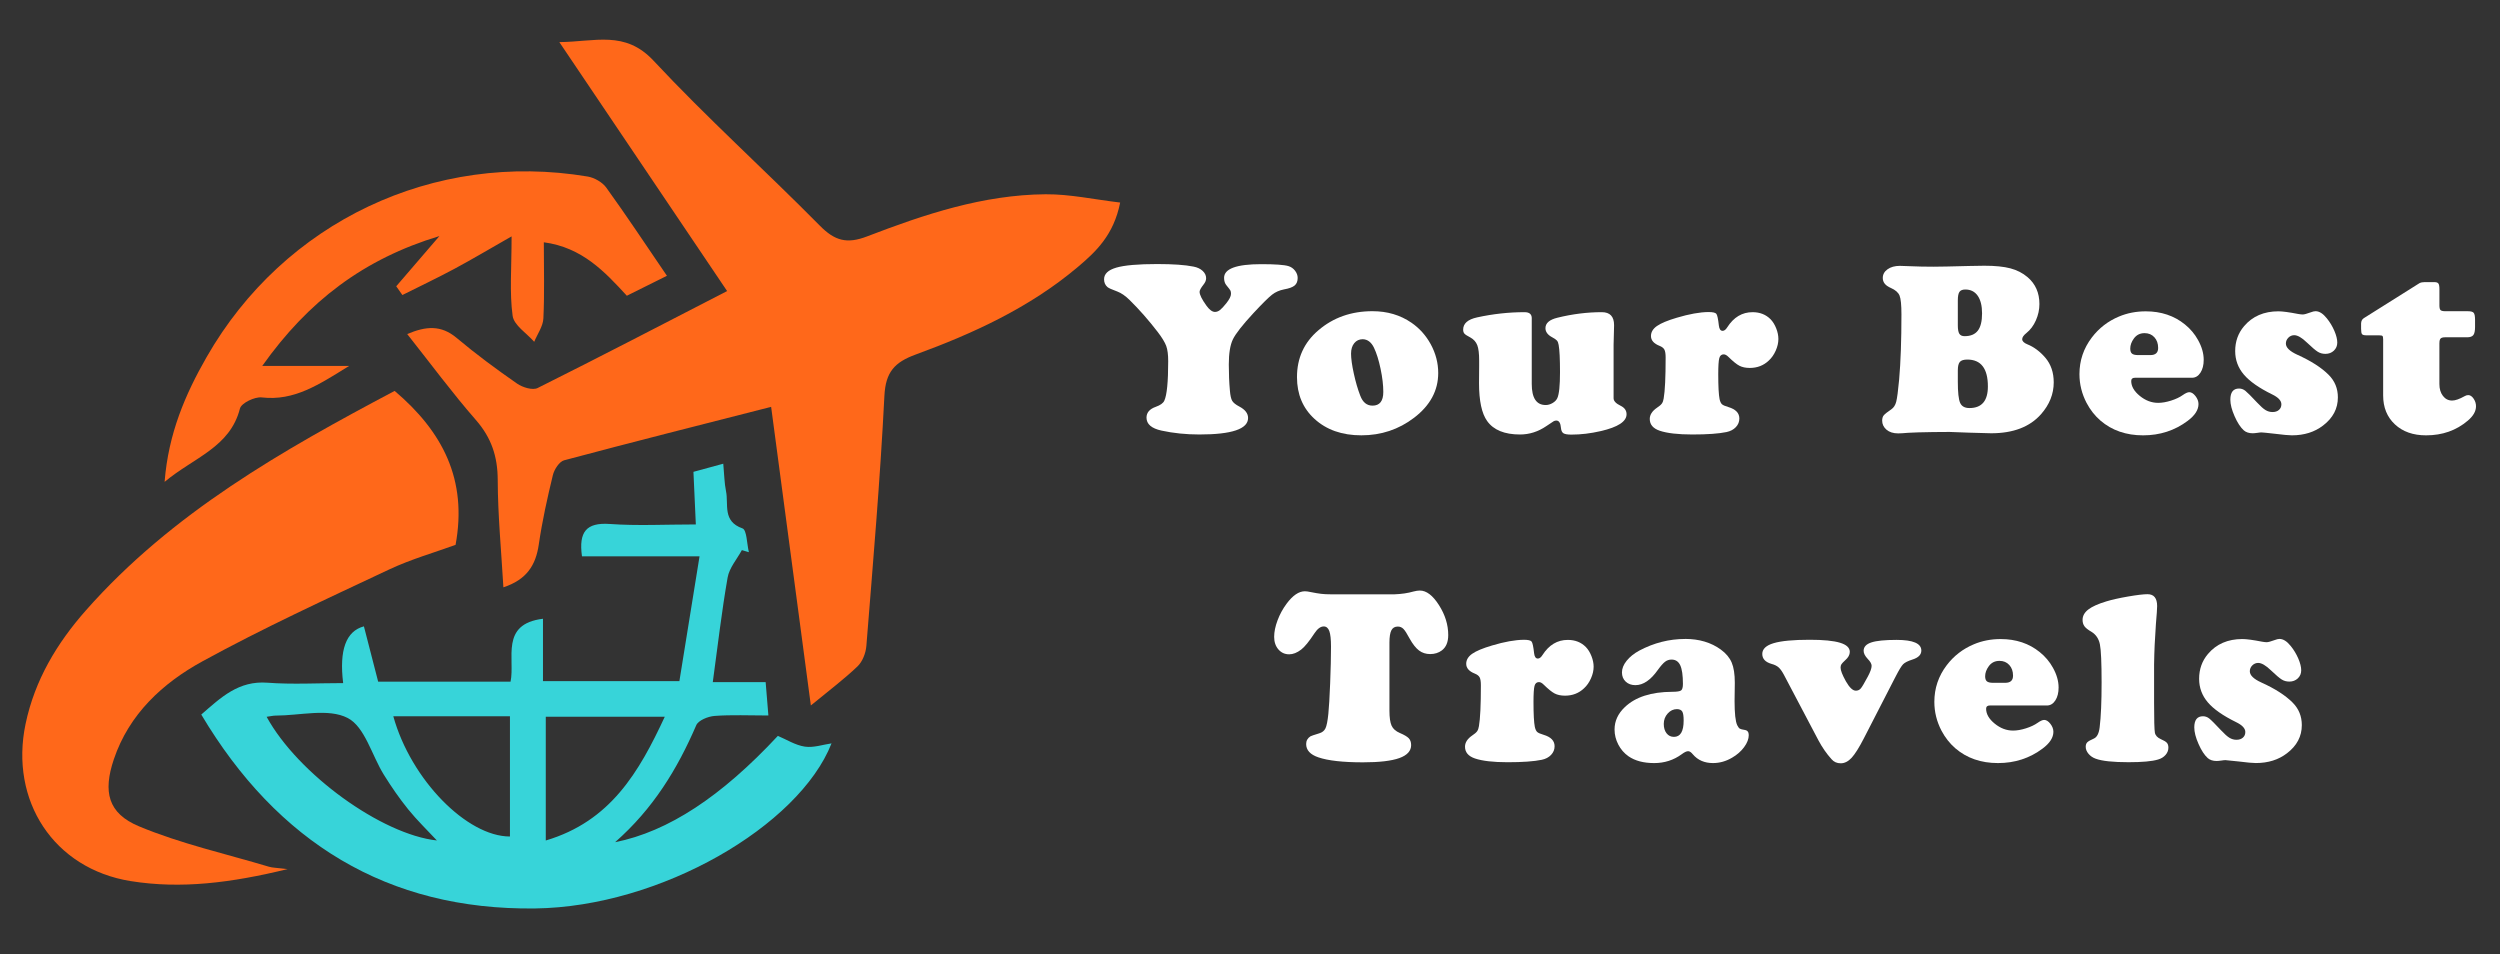
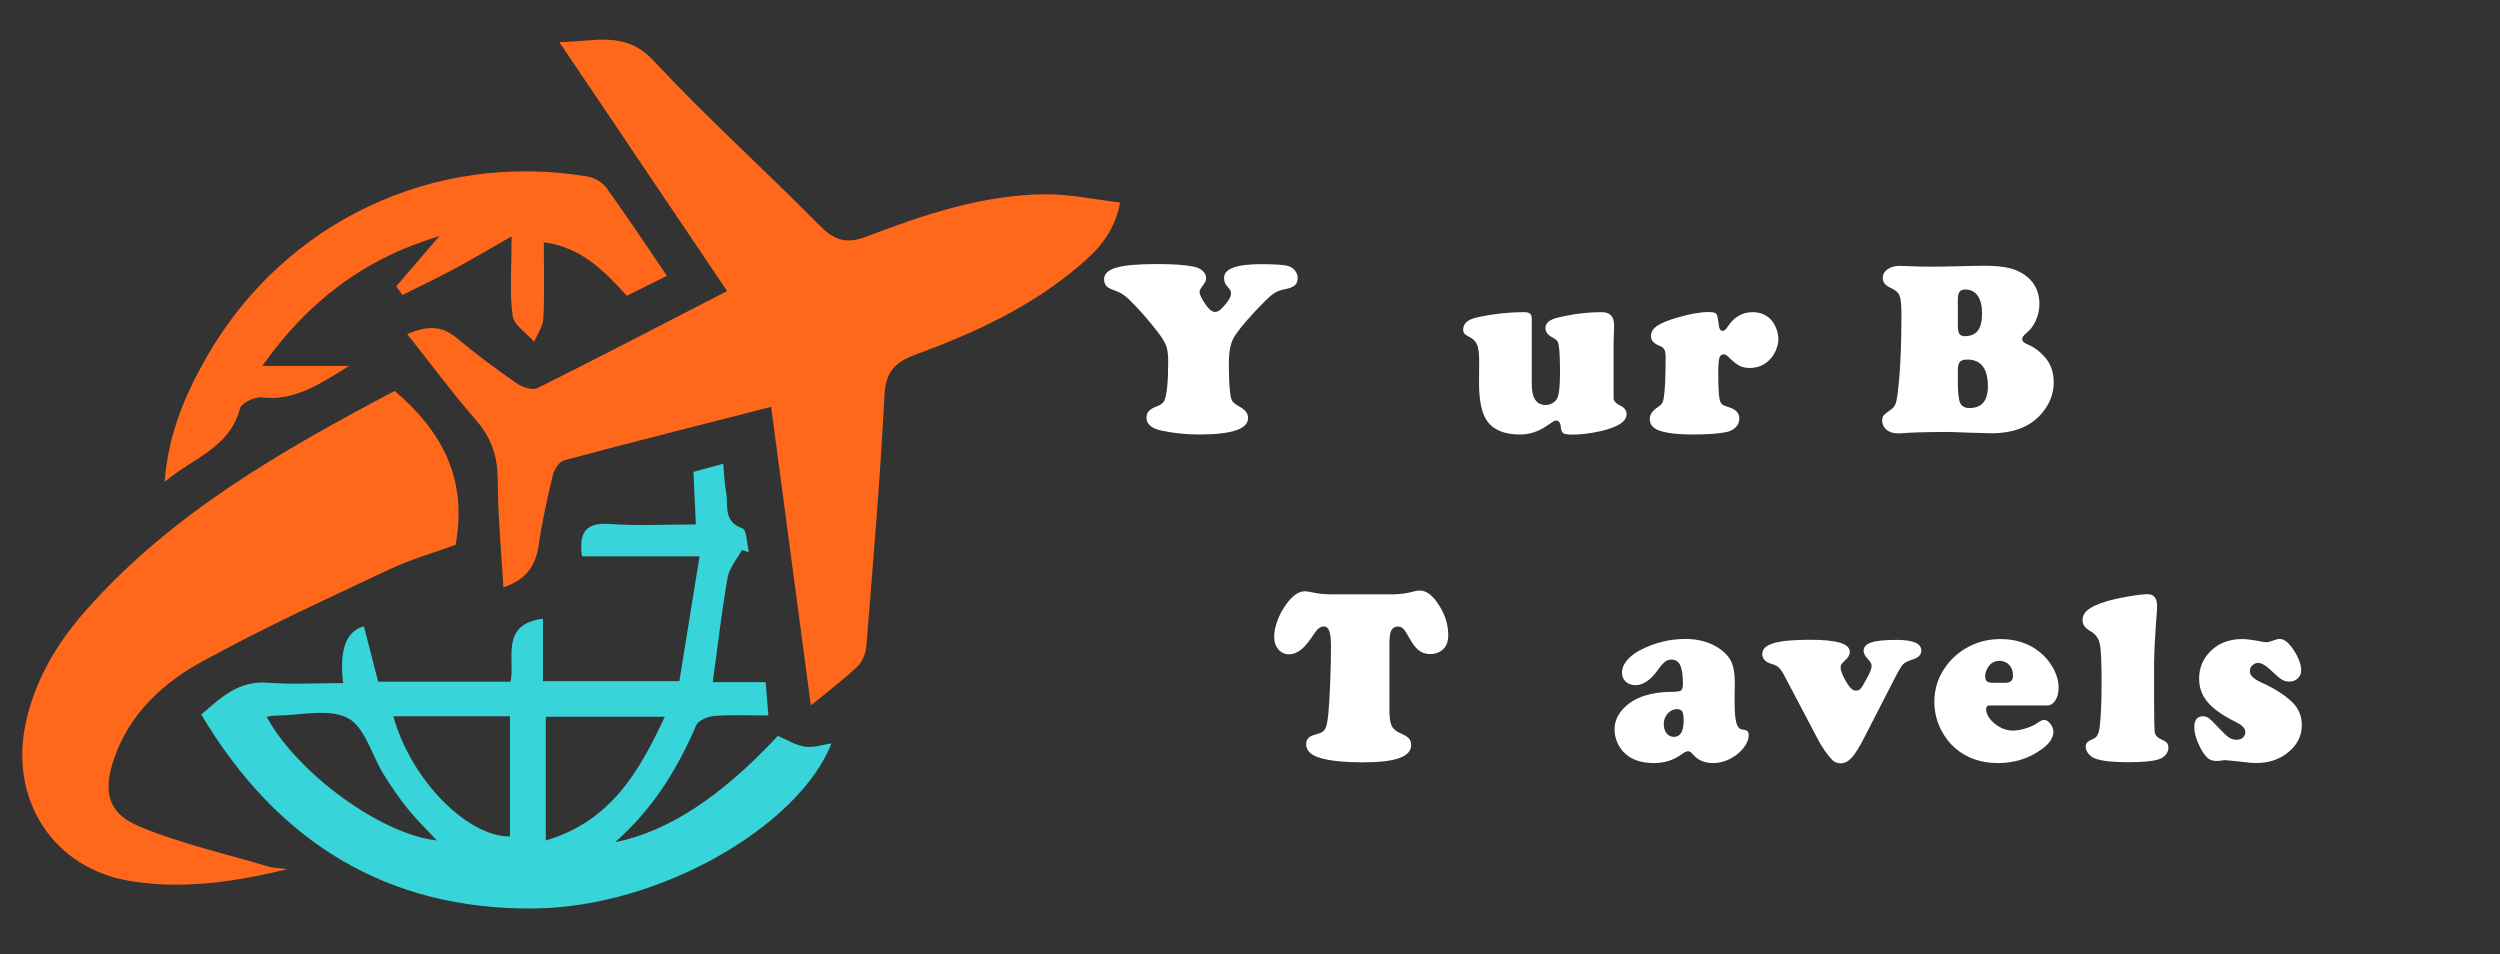
<svg xmlns="http://www.w3.org/2000/svg" id="Layer_1" viewBox="0 0 317.078 121">
  <rect x="0" y="0" width="317.078" height="121" fill="#333333" stroke="none" />
  <g>
    <path d="M146.779,33.49c2.008,0,3.541.107,4.596.323.482.092.869.274,1.162.546.291.271.438.582.438.93,0,.267-.113.538-.338.814-.328.42-.492.723-.492.907,0,.369.293.958.877,1.768.379.522.738.784,1.076.784.215,0,.424-.08.631-.238.203-.159.471-.443.799-.854.4-.502.6-.902.6-1.199,0-.185-.023-.323-.07-.415-.045-.092-.211-.312-.498-.661-.205-.236-.309-.553-.309-.953,0-1.158,1.568-1.737,4.705-1.737,1.773,0,2.926.082,3.459.246.34.103.617.297.838.584s.332.594.332.922c0,.42-.129.737-.385.953s-.703.379-1.338.492c-.584.113-1.092.336-1.521.669-.432.333-1.221,1.115-2.369,2.345-1.395,1.507-2.261,2.616-2.605,3.329s-.516,1.776-.516,3.19c0,1.189.047,2.291.139,3.306.051.625.148,1.059.293,1.299.143.241.439.479.89.715.748.39,1.123.876,1.123,1.46,0,1.394-2.06,2.091-6.181,2.091-1.691,0-3.289-.164-4.797-.492-1.271-.277-1.906-.825-1.906-1.645,0-.636.389-1.092,1.168-1.369.584-.205.949-.466,1.092-.784.328-.707.492-2.377.492-5.012,0-.82-.082-1.458-.246-1.914s-.521-1.048-1.076-1.776c-1.158-1.507-2.352-2.865-3.582-4.075-.533-.522-1.046-.876-1.538-1.061-.697-.256-1.118-.446-1.261-.569-.287-.246-.431-.574-.431-.984,0-.687.518-1.181,1.553-1.483s2.768-.454,5.198-.454Z" fill="#fff" />
-     <path d="M174.078,39.47c1.876,0,3.521.487,4.936,1.46,1.015.697,1.83,1.604,2.444,2.722.636,1.168.953,2.388.953,3.659,0,2.225-1.02,4.116-3.06,5.673-1.947,1.486-4.177,2.229-6.688,2.229-2.45,0-4.434-.697-5.951-2.091-1.476-1.353-2.214-3.116-2.214-5.289,0-2.419.902-4.397,2.706-5.935,1.886-1.62,4.177-2.429,6.873-2.429ZM172.847,43.022c-.451,0-.812.167-1.083.5-.272.333-.408.776-.408,1.33,0,.615.115,1.453.347,2.514.23,1.061.504,2.001.822,2.821.317.841.835,1.261,1.553,1.261.912,0,1.368-.579,1.368-1.737,0-.861-.115-1.84-.346-2.937s-.51-1.988-.838-2.675c-.338-.697-.81-1.056-1.415-1.076Z" fill="#fff" />
    <path d="M194.273,40.362v8.333c0,1.784.59,2.675,1.769,2.675.297,0,.589-.084.876-.254.287-.169.487-.376.6-.623.226-.492.339-1.588.339-3.29,0-1.681-.057-2.829-.17-3.444-.041-.256-.112-.443-.215-.561s-.298-.254-.584-.408c-.585-.307-.877-.697-.877-1.168,0-.635.502-1.076,1.507-1.322,1.907-.471,3.788-.707,5.643-.707,1.035,0,1.554.548,1.554,1.645,0,.113-.006.344-.016.692-.021.492-.036,1.092-.046,1.799v6.781c0,.349.297.666.892.953.502.246.753.605.753,1.076,0,.922-1.092,1.635-3.274,2.137-1.281.297-2.521.446-3.721.446-.492,0-.828-.056-1.008-.169-.179-.113-.284-.333-.314-.661-.052-.635-.246-.953-.585-.953-.123,0-.235.028-.338.084s-.415.264-.938.623c-1.036.708-2.148,1.061-3.336,1.061-1.968,0-3.357-.569-4.167-1.707-.687-.954-1.03-2.558-1.03-4.812,0-.84.006-1.558.016-2.153v-.707c0-.882-.079-1.53-.238-1.945-.159-.415-.448-.74-.868-.976-.4-.205-.654-.369-.762-.492s-.161-.292-.161-.507c0-.779.589-1.296,1.768-1.553,2.01-.441,4.019-.661,6.026-.661.604,0,.907.256.907.769Z" fill="#fff" />
    <path d="M216.699,39.578c.543,0,.874.077.991.231.118.153.224.646.315,1.476.052.451.21.677.477.677.205,0,.4-.148.585-.446.819-1.281,1.891-1.922,3.213-1.922.933,0,1.696.302,2.291.907.287.297.522.679.707,1.145.185.467.277.915.277,1.346,0,.482-.113.976-.339,1.483s-.518.925-.876,1.253c-.656.625-1.461.938-2.414.938-.522,0-.961-.092-1.314-.276s-.817-.559-1.392-1.123c-.215-.215-.415-.323-.6-.323-.287,0-.475.161-.562.484-.087.323-.131,1.002-.131,2.037,0,1.548.057,2.604.17,3.167.071.307.171.52.3.638.128.118.401.238.822.361.923.277,1.384.759,1.384,1.445,0,.42-.148.787-.446,1.1-.297.312-.691.52-1.184.623-.984.205-2.43.308-4.336.308-1.814,0-3.193-.159-4.136-.477-.841-.287-1.261-.784-1.261-1.492,0-.533.308-1.009.923-1.43.297-.195.502-.372.614-.531.113-.159.189-.376.23-.653.164-.933.246-2.66.246-5.182,0-.461-.051-.792-.153-.992-.103-.2-.308-.361-.615-.484-.728-.287-1.092-.702-1.092-1.246,0-.492.251-.915.754-1.269.502-.354,1.343-.705,2.521-1.053,1.578-.471,2.921-.712,4.028-.723Z" fill="#fff" />
    <path d="M247.251,54.784l-2.061.015c-1.445.021-2.501.051-3.167.092-.595.051-1.02.077-1.276.077-.625,0-1.122-.159-1.491-.477-.358-.317-.538-.697-.538-1.138,0-.287.066-.512.2-.676.133-.164.456-.42.969-.769.297-.205.502-.525.614-.961.113-.436.236-1.371.369-2.806.195-2.234.292-4.986.292-8.256,0-1.199-.079-1.996-.238-2.391-.158-.395-.53-.72-1.114-.977-.677-.287-1.015-.708-1.015-1.26,0-.451.202-.82.607-1.107.404-.287.925-.431,1.561-.431.348,0,.794.016,1.338.046.901.041,1.875.061,2.921.061.769,0,2.28-.031,4.536-.092.707-.021,1.348-.031,1.922-.031,1.362,0,2.462.11,3.298.331.835.22,1.561.592,2.176,1.114,1.004.851,1.507,1.988,1.507,3.413,0,.707-.149,1.397-.446,2.068-.298.671-.697,1.207-1.199,1.607-.359.287-.538.548-.538.784,0,.256.215.471.646.646.841.338,1.604.907,2.291,1.707.707.831,1.061,1.871,1.061,3.122,0,1.476-.538,2.824-1.614,4.043-1.425,1.609-3.531,2.414-6.319,2.414-.379,0-1.312-.026-2.798-.077-1.354-.051-2.184-.082-2.491-.092ZM248.313,38.102v3.167c0,.502.063.856.191,1.061s.352.307.669.307c.759,0,1.317-.233,1.676-.699.359-.466.538-1.197.538-2.191,0-.963-.185-1.709-.553-2.237-.369-.528-.893-.792-1.568-.792-.359,0-.607.1-.746.3-.139.2-.207.562-.207,1.084ZM248.313,46.958v1.46c0,1.343.097,2.235.292,2.675.194.441.589.661,1.184.661,1.558,0,2.337-.912,2.337-2.737,0-2.275-.871-3.413-2.613-3.413-.451,0-.764.098-.938.292-.174.195-.261.548-.261,1.061Z" fill="#fff" />
-     <path d="M278.01,47.911h-7.227c-.317,0-.477.138-.477.415,0,.667.361,1.294,1.084,1.884s1.499.884,2.329.884c.492,0,1.038-.095,1.638-.284.6-.19,1.094-.423,1.483-.7.349-.246.626-.369.831-.369.266,0,.527.164.784.492.256.328.384.667.384,1.015,0,.738-.461,1.451-1.384,2.137-1.63,1.22-3.511,1.83-5.643,1.83-2.152,0-3.957-.625-5.412-1.875-.707-.615-1.291-1.358-1.753-2.229-.604-1.158-.907-2.378-.907-3.66,0-1.722.523-3.27,1.568-4.643.902-1.189,2.05-2.076,3.444-2.66,1.046-.44,2.178-.661,3.397-.661,1.948,0,3.604.554,4.967,1.661.687.554,1.24,1.209,1.66,1.968.482.861.723,1.702.723,2.521,0,.667-.138,1.212-.415,1.637-.276.426-.636.638-1.076.638ZM271.184,45.036h1.553c.655,0,.983-.302.983-.907,0-.554-.158-1.004-.477-1.353-.317-.349-.732-.523-1.245-.523-.574,0-1.025.226-1.353.677-.308.42-.462.846-.462,1.276,0,.308.074.523.223.646.149.123.408.185.777.185Z" fill="#fff" />
-     <path d="M288.982,39.485c.513,0,1.348.113,2.505.338.236.041.431.062.585.062.174,0,.512-.092,1.015-.277.235-.092.436-.138.6-.138.471,0,.948.302,1.43.907.39.482.707,1.01.953,1.583.246.574.369,1.071.369,1.491,0,.41-.144.751-.431,1.022-.287.272-.646.408-1.076.408-.358,0-.679-.087-.961-.262-.282-.174-.735-.558-1.36-1.153-.656-.636-1.199-.953-1.63-.953-.287,0-.535.105-.745.315-.21.21-.315.459-.315.746,0,.502.482.974,1.444,1.415,1.732.779,3.061,1.63,3.982,2.552.779.779,1.169,1.732,1.169,2.86,0,1.425-.626,2.614-1.876,3.567-1.076.83-2.394,1.245-3.951,1.245-.399,0-1.127-.067-2.183-.2-.994-.113-1.553-.169-1.676-.169-.134,0-.287.016-.462.046-.297.041-.512.062-.646.062-.481,0-.86-.123-1.138-.369-.42-.379-.81-.976-1.168-1.791-.359-.815-.538-1.515-.538-2.099,0-.943.368-1.415,1.106-1.415.287,0,.551.095.792.284.24.19.746.695,1.515,1.515.42.451.769.761,1.045.93.277.169.574.253.893.253.338,0,.609-.089.814-.269.205-.179.308-.417.308-.715,0-.461-.395-.881-1.184-1.261-1.65-.81-2.843-1.645-3.575-2.506-.733-.861-1.1-1.855-1.1-2.982,0-1.22.374-2.271,1.123-3.152,1.065-1.261,2.521-1.891,4.366-1.891Z" fill="#fff" />
-     <path d="M309.391,43.514v5.197c0,.615.151,1.118.454,1.507.302.39.689.584,1.161.584.399,0,.927-.185,1.583-.554.154-.092.308-.138.462-.138.245,0,.471.149.676.446.205.297.308.62.308.969,0,.636-.349,1.245-1.045,1.83-1.456,1.24-3.219,1.86-5.289,1.86-1.641,0-2.958-.463-3.952-1.392-.994-.927-1.491-2.15-1.491-3.667v-7.103c0-.236-.028-.382-.085-.438-.056-.056-.202-.084-.438-.084h-1.584c-.297,0-.486-.048-.568-.146-.082-.097-.123-.325-.123-.684v-.677c.01-.308.128-.533.354-.676l7.042-4.428c.174-.092.389-.138.646-.138h1.245c.256,0,.428.059.516.177.087.118.13.351.13.699v2.076c0,.308.049.507.146.6s.305.139.623.139h2.844c.38,0,.625.069.738.208.112.138.169.433.169.884v.907c0,.492-.071.833-.215,1.022-.144.19-.405.285-.784.285h-2.783c-.287,0-.481.051-.584.154s-.154.297-.154.584Z" fill="#fff" />
    <path d="M168.782,75.377h8.103c.871-.031,1.665-.148,2.383-.354.308-.082.579-.123.815-.123.83,0,1.637.615,2.421,1.845.784,1.23,1.177,2.496,1.177,3.798,0,.892-.271,1.543-.815,1.953-.41.307-.901.461-1.476.461-.544,0-1.015-.151-1.415-.454-.399-.302-.794-.802-1.184-1.499-.338-.635-.604-1.05-.8-1.245-.194-.194-.43-.292-.707-.292-.379,0-.65.159-.814.477-.164.318-.246.841-.246,1.568v8.61c0,.882.092,1.521.276,1.922.185.399.533.707,1.046.923.554.235.93.458,1.13.668.2.211.3.5.3.869,0,.738-.5,1.286-1.499,1.646-.999.358-2.534.538-4.604.538-2.543,0-4.429-.211-5.658-.631-1.036-.349-1.553-.912-1.553-1.691,0-.42.184-.748.553-.983.093-.052.456-.175,1.092-.369.39-.113.658-.328.808-.646.148-.317.269-.927.361-1.829.082-.8.158-2.094.23-3.883.071-1.788.107-3.339.107-4.65,0-.923-.071-1.578-.215-1.968s-.38-.585-.708-.585c-.399,0-.789.287-1.168.861-.687,1.046-1.251,1.737-1.691,2.075-.522.4-1.03.6-1.522.6-.553,0-1.01-.207-1.368-.622s-.538-.945-.538-1.592c0-.635.144-1.335.431-2.099s.671-1.468,1.153-2.114c.778-1.045,1.547-1.568,2.306-1.568.205,0,.44.031.708.093.553.112,1.007.189,1.36.23s.761.062,1.223.062Z" fill="#fff" />
-     <path d="M193.266,81.143c.543,0,.874.077.991.23.118.154.224.646.315,1.477.052.451.21.676.477.676.205,0,.4-.148.585-.445.819-1.281,1.891-1.922,3.213-1.922.933,0,1.696.303,2.291.907.287.297.522.679.707,1.146.185.466.277.915.277,1.345,0,.482-.113.977-.339,1.484-.226.507-.518.925-.876,1.253-.656.625-1.461.938-2.414.938-.522,0-.961-.092-1.314-.276s-.817-.559-1.392-1.122c-.215-.216-.415-.323-.6-.323-.287,0-.475.161-.562.484-.087.322-.131,1.002-.131,2.037,0,1.548.057,2.604.17,3.167.071.308.171.521.3.639.128.117.401.238.822.361.923.276,1.384.759,1.384,1.445,0,.42-.148.786-.446,1.099-.297.313-.691.521-1.184.623-.984.205-2.429.308-4.335.308-1.814,0-3.193-.159-4.136-.477-.841-.287-1.261-.784-1.261-1.491,0-.533.308-1.01.923-1.431.297-.194.502-.371.614-.53.113-.158.189-.377.23-.653.164-.933.246-2.66.246-5.182,0-.461-.051-.792-.153-.991-.103-.2-.308-.361-.615-.484-.728-.287-1.092-.702-1.092-1.246,0-.491.251-.914.754-1.268.502-.354,1.343-.705,2.521-1.054,1.578-.472,2.921-.712,4.027-.723Z" fill="#fff" />
    <path d="M213.724,81.035c1.784,0,3.296.451,4.536,1.353.655.482,1.114,1.033,1.376,1.653s.392,1.474.392,2.56l-.03,2.291c0,1.589.112,2.619.338,3.091.113.226.221.369.323.431s.317.117.646.169.492.267.492.646c0,.492-.197,1.005-.592,1.538-.395.532-.905.979-1.53,1.337-.769.451-1.573.677-2.414.677-1.076,0-1.927-.369-2.552-1.106-.215-.267-.415-.4-.6-.4-.205,0-.477.129-.815.385-1.024.748-2.188,1.122-3.49,1.122-1.343,0-2.429-.287-3.259-.861-.544-.379-.975-.873-1.292-1.483-.317-.609-.477-1.248-.477-1.914,0-1.066.431-2.009,1.292-2.829,1.343-1.292,3.352-1.942,6.026-1.953.595,0,.969-.059,1.123-.177.153-.117.23-.392.23-.822,0-1.086-.113-1.873-.338-2.36-.226-.486-.595-.73-1.107-.73-.308,0-.582.093-.822.277-.241.185-.541.522-.899,1.015-.913,1.302-1.866,1.952-2.86,1.952-.502,0-.912-.148-1.229-.445-.318-.297-.477-.687-.477-1.169,0-.491.196-.983.592-1.476.395-.492.93-.923,1.606-1.292,1.855-.983,3.792-1.476,5.812-1.476ZM212.694,89.938c-.451,0-.843.185-1.176.554s-.5.81-.5,1.322c0,.491.118.889.354,1.191.236.303.549.453.938.453.819,0,1.229-.691,1.229-2.075,0-.563-.059-.943-.177-1.138-.117-.195-.341-.298-.669-.308Z" fill="#fff" />
    <path d="M240.394,85.863l-3.982,7.749c-.615,1.199-1.138,2.032-1.568,2.498-.431.467-.892.7-1.384.7-.481,0-.871-.175-1.168-.523-.626-.696-1.174-1.486-1.646-2.367l-4.366-8.288c-.236-.45-.464-.776-.685-.976-.221-.2-.525-.352-.915-.454-.779-.226-1.168-.646-1.168-1.261,0-.625.481-1.081,1.445-1.368.963-.287,2.485-.431,4.566-.431,1.742,0,3.026.126,3.852.377.824.251,1.237.638,1.237,1.161,0,.368-.195.723-.584,1.061-.246.226-.405.395-.477.507-.072.113-.108.257-.108.431,0,.349.226.928.677,1.737.451.79.871,1.185,1.261,1.185.256,0,.467-.098.631-.292.163-.195.461-.697.892-1.507.317-.595.477-1.046.477-1.354,0-.246-.164-.538-.492-.876-.349-.369-.522-.713-.522-1.03,0-.492.325-.846.977-1.062.65-.215,1.719-.322,3.205-.322,2.092,0,3.137.451,3.137,1.353,0,.523-.374.902-1.122,1.138-.584.185-.981.385-1.191.6-.211.216-.536.754-.977,1.615Z" fill="#fff" />
    <path d="M259.606,89.477h-7.227c-.317,0-.477.138-.477.415,0,.666.361,1.294,1.084,1.883.723.59,1.499.885,2.329.885.492,0,1.038-.095,1.638-.285.6-.189,1.094-.423,1.483-.699.349-.246.626-.369.831-.369.266,0,.527.164.784.492.256.328.384.666.384,1.015,0,.738-.461,1.45-1.384,2.138-1.63,1.22-3.511,1.829-5.643,1.829-2.152,0-3.957-.625-5.412-1.876-.707-.614-1.291-1.357-1.753-2.229-.604-1.158-.907-2.378-.907-3.659,0-1.722.523-3.27,1.568-4.644.902-1.188,2.05-2.075,3.444-2.659,1.046-.441,2.178-.661,3.397-.661,1.948,0,3.604.553,4.967,1.66.687.554,1.24,1.21,1.66,1.968.482.861.723,1.702.723,2.521,0,.667-.138,1.213-.415,1.638-.276.426-.636.639-1.076.639ZM252.78,86.601h1.553c.655,0,.983-.302.983-.907,0-.553-.158-1.004-.477-1.353-.317-.349-.732-.522-1.245-.522-.574,0-1.025.226-1.353.676-.308.421-.462.846-.462,1.276,0,.308.074.522.223.646.149.123.408.185.777.185Z" fill="#fff" />
    <path d="M273.205,84.172v4.936c0,2.183.033,3.454.101,3.812.066.359.32.636.761.83.379.164.633.318.761.462s.192.349.192.615c0,.338-.12.646-.361.922-.241.277-.562.472-.961.585-.738.225-1.983.338-3.736.338-1.979,0-3.367-.148-4.166-.446-.369-.133-.672-.341-.907-.622-.236-.282-.354-.577-.354-.885,0-.246.064-.436.192-.568s.408-.292.838-.477c.4-.175.646-.651.738-1.43.164-1.333.246-3.229.246-5.689,0-2.501-.072-4.11-.215-4.828-.145-.717-.503-1.25-1.077-1.599-.43-.246-.725-.479-.884-.699-.159-.221-.238-.489-.238-.808,0-.502.241-.94.723-1.314s1.251-.72,2.307-1.038c.707-.215,1.624-.42,2.752-.615,1.128-.194,1.947-.292,2.46-.292.81,0,1.215.503,1.215,1.507,0,.328-.052,1.082-.154,2.261-.133,1.835-.21,3.516-.23,5.043Z" fill="#fff" />
    <path d="M284.408,81.051c.513,0,1.348.112,2.506.338.236.041.431.062.585.062.174,0,.512-.092,1.015-.276.235-.093.436-.139.6-.139.471,0,.948.303,1.43.907.389.481.706,1.01.952,1.583.246.574.369,1.071.369,1.492,0,.41-.144.751-.431,1.022s-.646.407-1.075.407c-.358,0-.679-.087-.961-.262-.282-.174-.735-.559-1.36-1.153-.656-.635-1.199-.953-1.63-.953-.287,0-.536.105-.746.315s-.315.459-.315.746c0,.502.482.974,1.445,1.414,1.732.779,3.061,1.63,3.981,2.553.779.778,1.169,1.732,1.169,2.859,0,1.425-.626,2.614-1.875,3.567-1.076.83-2.394,1.245-3.951,1.245-.4,0-1.128-.066-2.184-.2-.994-.112-1.553-.169-1.676-.169-.134,0-.287.016-.462.046-.297.041-.512.062-.646.062-.481,0-.86-.123-1.138-.368-.42-.38-.81-.977-1.168-1.792-.359-.814-.538-1.514-.538-2.099,0-.942.368-1.414,1.106-1.414.287,0,.551.095.792.284.24.189.746.694,1.515,1.515.42.451.769.761,1.045.93.277.17.574.254.893.254.338,0,.609-.09.814-.269.205-.18.308-.418.308-.715,0-.462-.395-.882-1.184-1.261-1.65-.811-2.843-1.646-3.575-2.507-.733-.86-1.1-1.854-1.1-2.982,0-1.22.374-2.271,1.123-3.152,1.065-1.261,2.521-1.891,4.366-1.891Z" fill="#fff" />
  </g>
  <g>
    <path d="M51.649,42.371c2.356-1.008,4.29-1.177,6.273.492,2.447,2.059,5.034,3.963,7.66,5.79.69.48,1.971.876,2.605.559,7.953-3.968,15.837-8.073,24.034-12.296-6.97-10.343-13.932-20.672-21.28-31.575,4.539-.038,8.321-1.526,11.948,2.358,6.757,7.235,14.139,13.885,21.103,20.934,1.878,1.901,3.412,2.338,5.975,1.353,7.288-2.802,14.729-5.286,22.65-5.346,3.086-.023,6.176.664,9.454,1.05-.815,4.124-3.072,6.24-5.437,8.229-6.059,5.094-13.15,8.358-20.493,11.046-2.673.978-3.818,2.213-3.971,5.243-.532,10.585-1.444,21.152-2.288,31.719-.072.899-.486,1.98-1.117,2.584-1.712,1.64-3.626,3.069-5.924,4.963-1.721-12.937-3.371-25.347-5.037-37.872-8.879,2.269-17.582,4.462-26.252,6.777-.615.164-1.257,1.161-1.431,1.88-.705,2.911-1.357,5.846-1.787,8.807-.38,2.618-1.533,4.454-4.488,5.425-.263-4.582-.703-9.099-.719-13.617-.01-2.97-.796-5.346-2.766-7.602-3.017-3.455-5.747-7.16-8.713-10.902Z" fill="#ff681a" />
    <path d="M97.108,86.513c.13,1.589.224,2.736.347,4.234-2.466,0-4.655-.108-6.824.055-.823.062-2.055.553-2.326,1.182-2.389,5.544-5.461,10.594-10.294,14.834,6.75-1.349,13.485-5.794,20.646-13.485,1.102.463,2.223,1.185,3.425,1.364,1.102.164,2.291-.258,3.382-.413-4.119,10.477-21.703,20.74-37.613,20.937-18.716.231-32.683-8.401-42.323-24.593,2.515-2.193,4.739-4.315,8.384-4.04,3.179.24,6.391.05,9.611.05q-.772-6.293,2.632-7.197c.59,2.288,1.181,4.58,1.808,7.015h16.793c.592-2.902-1.365-7.313,4.11-7.978v7.915h17.301c.803-4.973,1.646-10.193,2.556-15.832h-14.91c-.43-3.083.519-4.321,3.546-4.103,3.482.251,6.996.058,10.894.058-.102-2.239-.194-4.282-.303-6.672,1.078-.294,2.272-.62,3.783-1.032.128,1.368.136,2.451.349,3.493.344,1.682-.479,3.814,2.087,4.711.555.194.556,1.972.812,3.02-.296-.088-.593-.176-.889-.264-.623,1.153-1.591,2.247-1.806,3.471-.756,4.318-1.254,8.682-1.882,13.271h6.704ZM49.883,90.845c2.242,8.064,9.35,15.255,14.794,15.25v-15.25h-14.794ZM69.221,90.901v15.7c8.206-2.436,11.818-8.651,15.095-15.7h-15.095ZM33.816,90.912c3.983,7.282,14.63,14.939,21.595,15.685-1.218-1.308-2.512-2.554-3.634-3.94-1.126-1.391-2.148-2.879-3.094-4.399-1.532-2.463-2.404-6.071-4.588-7.196-2.448-1.262-6.044-.304-9.141-.301-.295 0-.59.076-1.139.152Z" fill="#37d4d9" />
    <path d="M50.053,49.58c6.086,5.166,9.254,11.249,7.728,19.524-2.558.935-5.627,1.806-8.475,3.147-7.946,3.742-15.945,7.415-23.64,11.632-5.032,2.758-9.298,6.68-11.23,12.427-1.382,4.109-.761,6.843,3.193,8.493,5.288,2.208,10.971,3.475,16.49,5.127.463.139.971.129,2.357.298-7.145,1.744-13.498,2.552-19.903,1.523-9.752-1.567-15.374-10.19-13.328-19.94,1.165-5.551,3.97-10.229,7.655-14.403,10.932-12.382,24.998-20.332,39.152-27.828Z" fill="#ff681a" />
    <path d="M64.884,29.98c-2.859,1.629-5.036,2.929-7.268,4.125-2.164,1.159-4.385,2.213-6.581,3.313-.26-.37-.521-.74-.781-1.11,1.694-1.969,3.388-3.938,5.478-6.368-9.597,2.901-16.645,8.255-22.472,16.471h11.018c-3.875,2.394-6.961,4.468-11.082,3.993-.892-.103-2.588.718-2.763,1.406-1.254,4.933-5.832,6.195-9.557,9.305.479-6.136,2.629-11.11,5.333-15.834,9.828-17.168,28.832-26.15,48.322-22.892.857.143,1.87.721,2.369,1.413,2.568,3.56,4.992,7.225,7.687,11.177-1.722.857-3.296,1.64-5.085,2.53-2.809-3.062-5.684-6.133-10.529-6.78,0,3.333.096,6.503-.056,9.661-.048,1.003-.758,1.974-1.164,2.96-.956-1.093-2.574-2.096-2.738-3.298-.401-2.938-.131-5.968-.131-10.074Z" fill="#ff681a" />
  </g>
</svg>